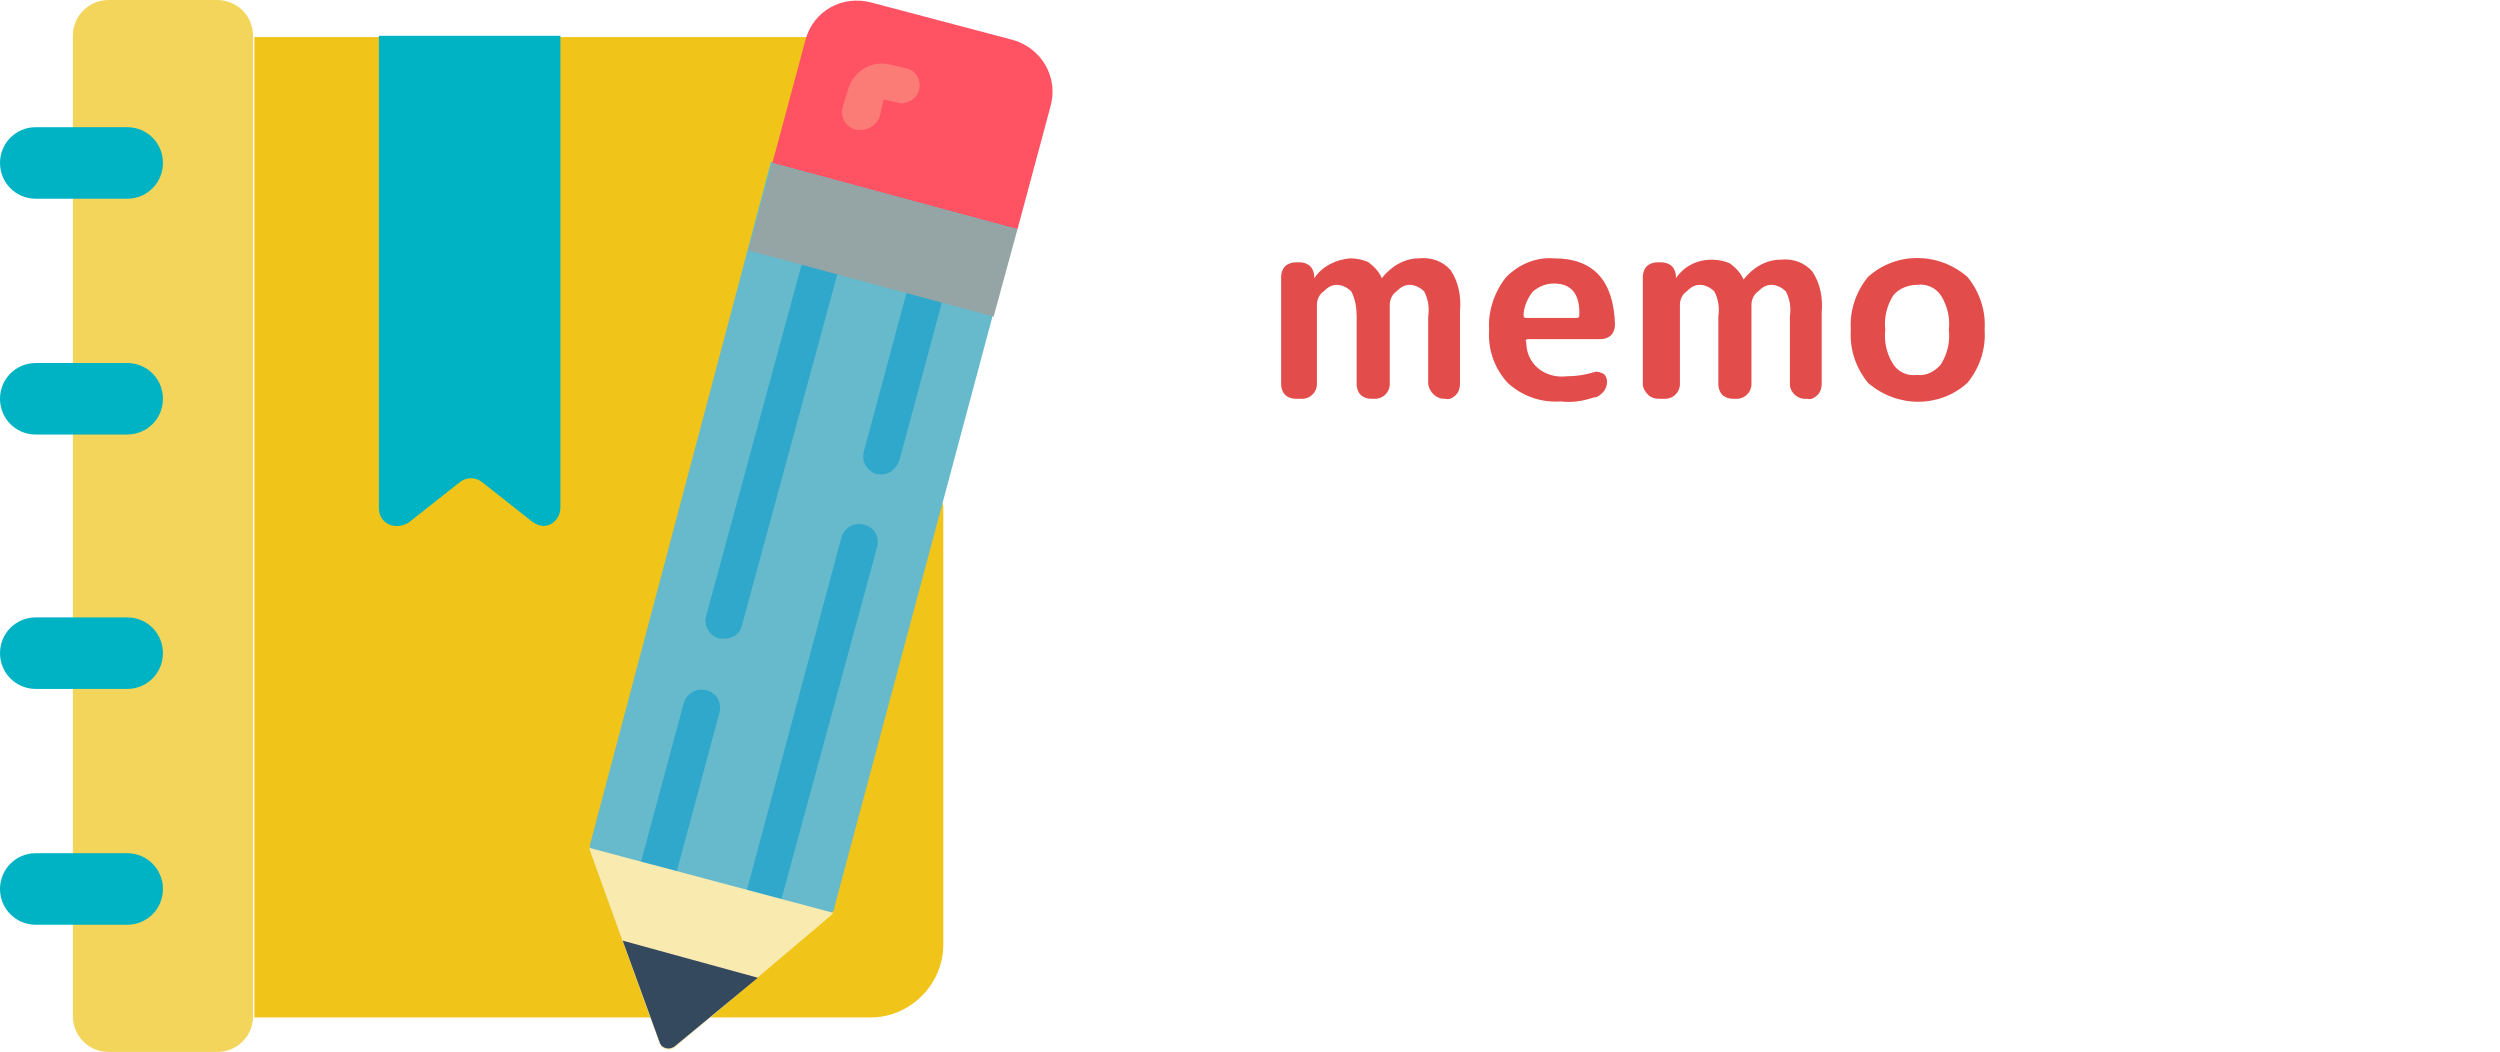
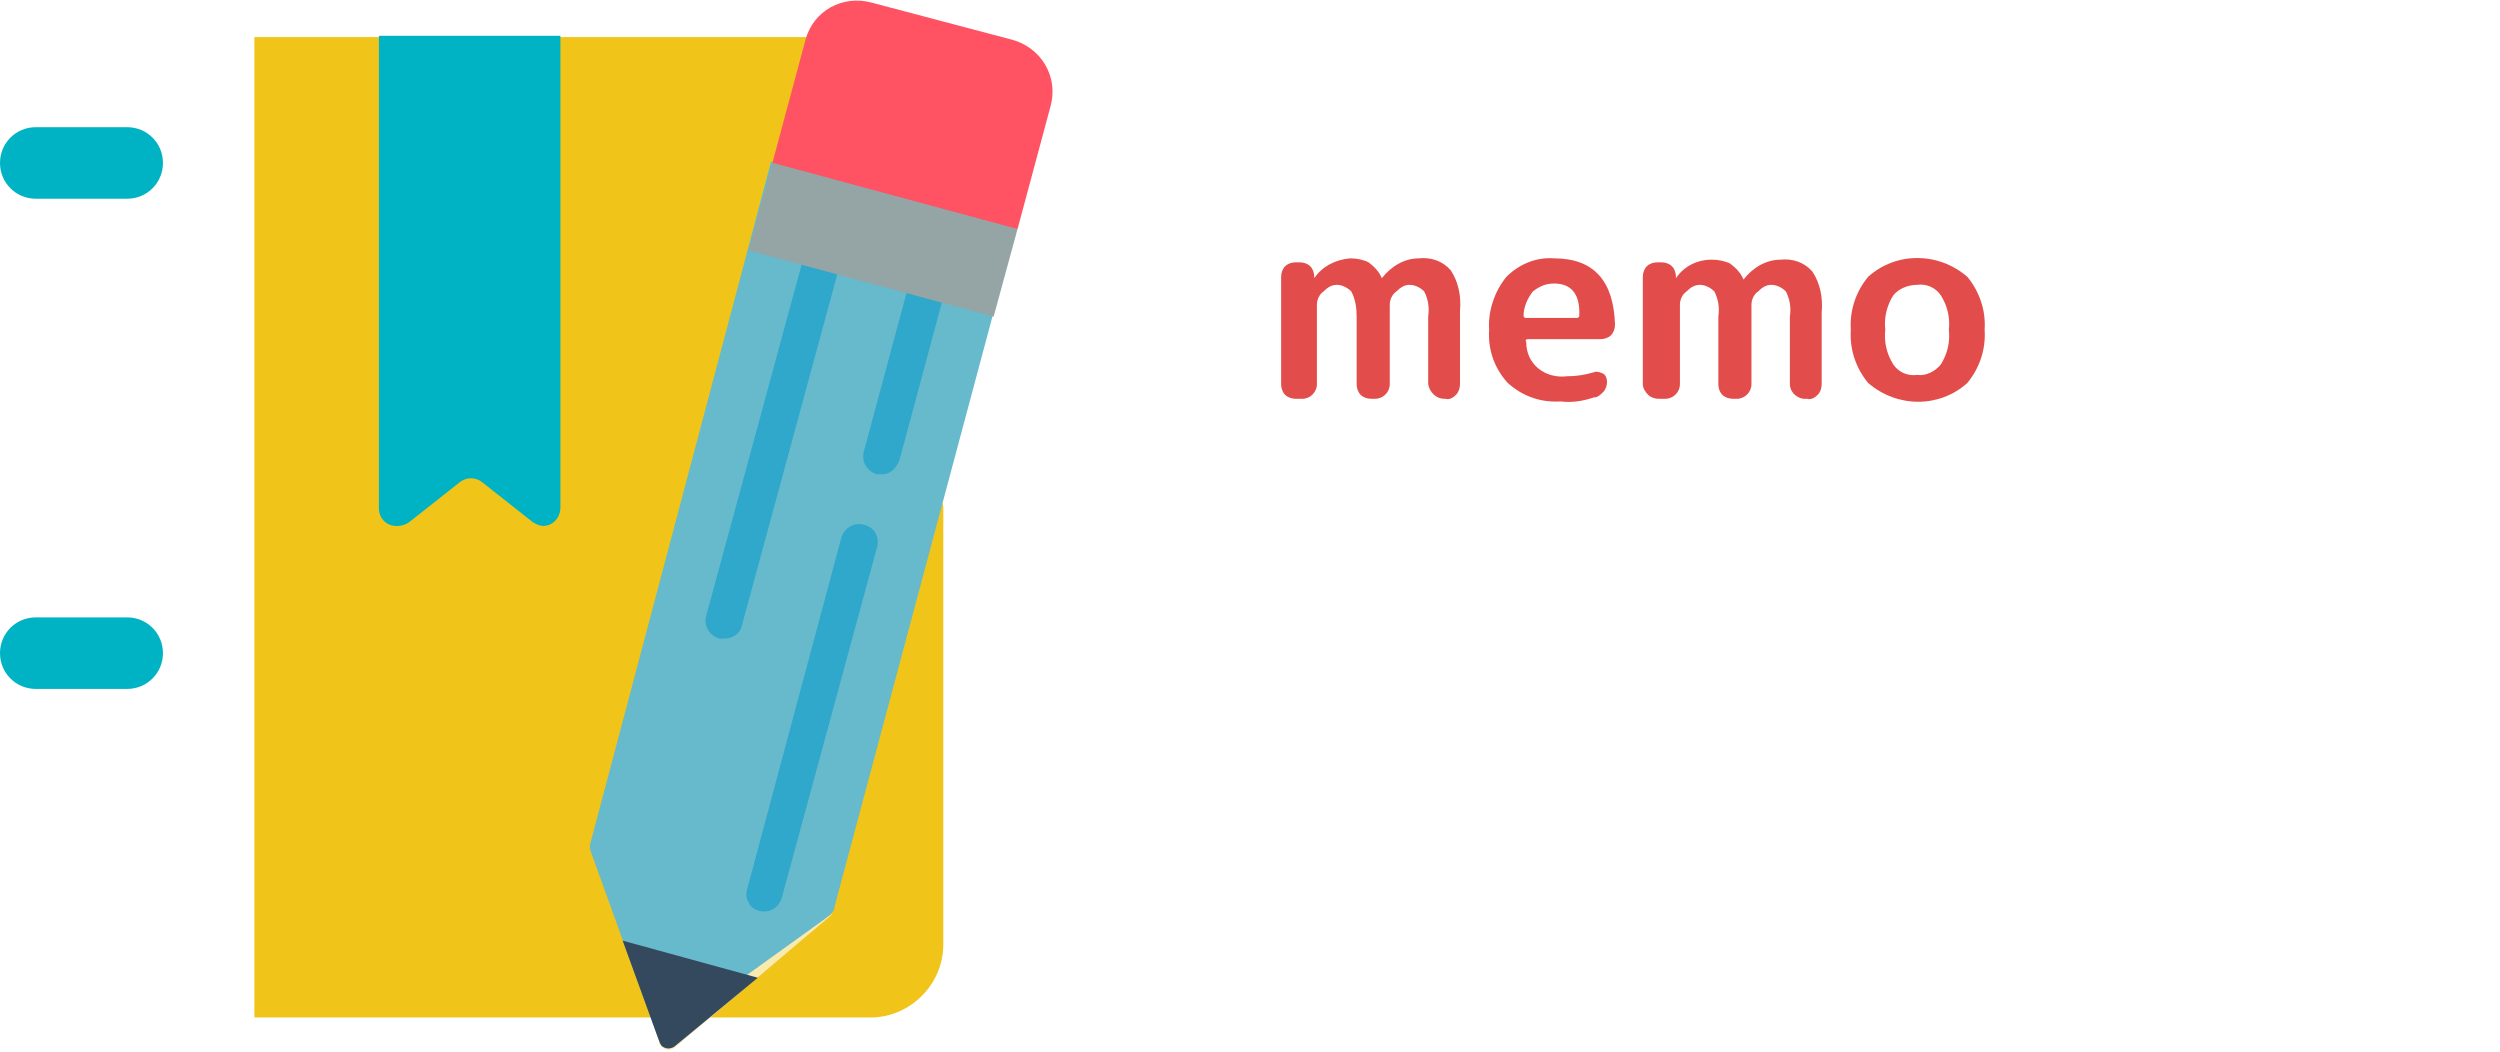
<svg xmlns="http://www.w3.org/2000/svg" version="1.1" id="レイヤー_1" x="0px" y="0px" viewBox="0 0 188.7 79.4" style="enable-background:new 0 0 188.7 79.4;" xml:space="preserve">
  <style type="text/css">
	.st0{fill:#E24C4B;}
	.st1{fill:#F0C419;}
	.st2{fill:#F3D55B;}
	.st3{fill:#00B3C4;}
	.st4{fill:#67B9CC;}
	.st5{fill:#FF5364;}
	.st6{fill:#FB7B76;}
	.st7{fill:#2FA8CC;}
	.st8{fill:#95A5A5;}
	.st9{fill:#F9EAB0;}
	.st10{fill:#35495E;}
</style>
  <g>
    <g id="レイヤー_1-2">
      <path class="st0" d="M97.8,30.1c-0.3,0-0.6-0.1-0.8-0.3c-0.2-0.2-0.3-0.5-0.3-0.8v-8.1c0-0.3,0.1-0.6,0.3-0.8    c0.2-0.2,0.5-0.3,0.8-0.3h0.3c0.3,0,0.6,0.1,0.8,0.3c0.2,0.2,0.3,0.5,0.3,0.8V21l0,0l0,0c0.6-0.9,1.6-1.4,2.7-1.5    c0.5,0,1,0.1,1.4,0.3c0.4,0.3,0.8,0.7,1,1.2l0,0l0,0c0.7-0.9,1.7-1.5,2.8-1.5c0.9-0.1,1.8,0.2,2.4,0.9c0.6,0.9,0.8,2,0.7,3.1V29    c0,0.3-0.1,0.6-0.3,0.8c-0.2,0.2-0.5,0.4-0.8,0.3H109c-0.6,0-1.1-0.5-1.2-1.1v-5.1c0.1-0.7,0-1.3-0.3-1.9    c-0.3-0.3-0.7-0.5-1.1-0.5c-0.4,0-0.7,0.2-1,0.5c-0.3,0.2-0.5,0.6-0.5,1v6c0,0.6-0.5,1.1-1.1,1.1h-0.3c-0.3,0-0.6-0.1-0.8-0.3    c-0.2-0.2-0.3-0.5-0.3-0.8v-5.1c0-0.7-0.1-1.3-0.4-1.9c-0.3-0.3-0.7-0.5-1.1-0.5c-0.4,0-0.7,0.2-1,0.5c-0.3,0.2-0.5,0.6-0.5,1v6    c0,0.6-0.5,1.1-1.1,1.1L97.8,30.1z" />
      <path class="st0" d="M117.8,30.3c-1.5,0.1-2.9-0.4-4-1.4c-1-1.1-1.5-2.5-1.4-4c-0.1-1.4,0.4-2.9,1.3-4c1-1,2.3-1.5,3.6-1.4    c3,0,4.5,1.7,4.6,5c0,0.3-0.1,0.6-0.3,0.8c-0.2,0.2-0.5,0.3-0.8,0.3h-5.5c-0.1,0-0.2,0.1-0.1,0.2c0,0.8,0.3,1.5,0.9,2    c0.6,0.5,1.4,0.7,2.2,0.6c0.7,0,1.3-0.1,2-0.3c0.2-0.1,0.5,0,0.7,0.1c0.2,0.1,0.3,0.4,0.3,0.6c0,0.3-0.1,0.6-0.3,0.8    c-0.2,0.2-0.4,0.4-0.7,0.4C119.4,30.3,118.6,30.4,117.8,30.3z M117.3,21.4c-0.6,0-1.1,0.2-1.6,0.6c-0.4,0.5-0.7,1.2-0.7,1.8    c0,0.1,0,0.1,0.1,0.2c0,0,0,0,0,0h3.9c0.1,0,0.1,0,0.2-0.1c0,0,0,0,0,0C119.3,22.2,118.6,21.4,117.3,21.4z" />
      <path class="st0" d="M125.2,30.1c-0.3,0-0.6-0.1-0.8-0.3c-0.2-0.2-0.4-0.5-0.4-0.8v-8.1c0-0.3,0.1-0.6,0.3-0.8    c0.2-0.2,0.5-0.3,0.8-0.3h0.3c0.3,0,0.6,0.1,0.8,0.3c0.2,0.2,0.3,0.5,0.3,0.8V21l0,0l0,0c0.6-0.9,1.6-1.4,2.7-1.4    c0.5,0,1,0.1,1.4,0.3c0.4,0.3,0.8,0.7,1,1.2l0,0l0,0c0.7-0.9,1.7-1.5,2.8-1.5c0.9-0.1,1.8,0.2,2.4,0.9c0.6,0.9,0.8,2,0.7,3.1V29    c0,0.3-0.1,0.6-0.3,0.8c-0.2,0.2-0.5,0.4-0.8,0.3h-0.3c-0.6-0.1-1-0.6-1-1.1v-5.1c0.1-0.7,0-1.3-0.3-1.9c-0.3-0.3-0.7-0.5-1.1-0.5    c-0.4,0-0.7,0.2-1,0.5c-0.3,0.2-0.5,0.6-0.5,1v6c0,0.6-0.5,1.1-1.1,1.1h-0.3c-0.3,0-0.6-0.1-0.8-0.3c-0.2-0.2-0.3-0.5-0.3-0.8    v-5.1c0.1-0.7,0-1.3-0.3-1.9c-0.3-0.3-0.7-0.5-1.1-0.5c-0.4,0-0.7,0.2-1,0.5c-0.3,0.2-0.5,0.6-0.5,1v6c0,0.6-0.5,1.1-1.1,1.1    L125.2,30.1z" />
      <path class="st0" d="M148.5,28.9c-2.1,1.9-5.3,1.9-7.5,0c-0.9-1.1-1.4-2.5-1.3-4c-0.1-1.5,0.4-2.9,1.3-4c2.1-1.9,5.3-1.9,7.5,0    c0.9,1.1,1.4,2.5,1.3,4C149.9,26.4,149.4,27.8,148.5,28.9z M146.5,22.3c-0.4-0.6-1.1-0.9-1.8-0.8c-0.7,0-1.4,0.3-1.8,0.8    c-0.5,0.8-0.7,1.7-0.6,2.6c-0.1,0.9,0.1,1.8,0.6,2.6c0.4,0.6,1.1,0.9,1.8,0.8c0.7,0.1,1.4-0.3,1.8-0.8c0.5-0.8,0.7-1.7,0.6-2.6    C147.2,24,147,23.1,146.5,22.3L146.5,22.3z" />
      <g id="_040---Journal">
        <path id="Shape" class="st1" d="M71.2,38.2v33.1c0,3-2.5,5.5-5.5,5.5H19.2v-74h41.7L71.2,38.2z" />
-         <path id="Shape-2" class="st2" d="M5.5,15.1v61.6c0,1.5,1.2,2.7,2.7,2.7h8.2c1.5,0,2.7-1.2,2.7-2.7v-74c0-1.5-1.2-2.7-2.7-2.7     H8.2C6.7,0,5.5,1.2,5.5,2.7l0,0V15.1z" />
        <path id="Shape-3" class="st3" d="M40.2,39.4l-3.8-3c-0.5-0.4-1.2-0.4-1.7,0l-3.8,3c-0.4,0.3-1,0.4-1.5,0.2     c-0.5-0.2-0.8-0.7-0.8-1.2V2.7h13.7v35.6c0,0.8-0.6,1.4-1.3,1.4C40.8,39.7,40.5,39.6,40.2,39.4z" />
        <path id="Rectangle-path" class="st3" d="M2.7,9.6h6.9c1.5,0,2.7,1.2,2.7,2.7l0,0c0,1.5-1.2,2.7-2.7,2.7H2.7     c-1.5,0-2.7-1.2-2.7-2.7l0,0C0,10.8,1.2,9.6,2.7,9.6z" />
-         <path id="Rectangle-path-2" class="st3" d="M2.7,27.4h6.9c1.5,0,2.7,1.2,2.7,2.7l0,0c0,1.5-1.2,2.7-2.7,2.7H2.7     c-1.5,0-2.7-1.2-2.7-2.7l0,0C0,28.6,1.2,27.4,2.7,27.4z" />
        <path id="Rectangle-path-3" class="st3" d="M2.7,46.6h6.9c1.5,0,2.7,1.2,2.7,2.7l0,0l0,0c0,1.5-1.2,2.7-2.7,2.7c0,0,0,0,0,0H2.7     c-1.5,0-2.7-1.2-2.7-2.7c0,0,0,0,0,0l0,0C0,47.8,1.2,46.6,2.7,46.6C2.7,46.6,2.7,46.6,2.7,46.6z" />
-         <path id="Rectangle-path-4" class="st3" d="M2.7,64.4h6.9c1.5,0,2.7,1.2,2.7,2.7l0,0c0,1.5-1.2,2.7-2.7,2.7H2.7     c-1.5,0-2.7-1.2-2.7-2.7l0,0C0,65.6,1.2,64.4,2.7,64.4C2.7,64.4,2.7,64.4,2.7,64.4z" />
        <path id="Shape-4" class="st4" d="M44.6,64.3l5.2,14.4c0.1,0.2,0.3,0.4,0.5,0.4c0.2,0.1,0.4,0,0.6-0.1l11.7-9.9     c0.2-0.2,0.4-0.4,0.4-0.7l13.7-51.2l-18.5-5L44.6,63.5C44.5,63.8,44.5,64,44.6,64.3z" />
        <path id="Shape-5" class="st5" d="M65.8,0.2L76.4,3c2.2,0.6,3.5,2.8,2.9,5l-2.5,9.3l-18.5-5L60.8,3C61.4,0.8,63.6-0.4,65.8,0.2z" />
-         <path id="Shape-6" class="st6" d="M65,9.8c-0.1,0-0.2,0-0.4,0c-0.7-0.2-1.2-0.9-1-1.7c0,0,0,0,0,0L64,6.8     c0.4-1.5,1.9-2.3,3.3-1.9l1.3,0.3c0.7,0.3,1,1.1,0.7,1.8c-0.2,0.5-0.8,0.8-1.3,0.8l-1.3-0.3l-0.3,1.3C66.2,9.4,65.6,9.8,65,9.8z" />
        <path id="Shape-7" class="st7" d="M54.7,48.2c-0.1,0-0.2,0-0.4,0c-0.7-0.2-1.2-0.9-1-1.7c0,0,0,0,0,0L60.5,20     c0.2-0.7,0.9-1.2,1.7-1c0,0,0,0,0,0c0.7,0.2,1.2,0.9,1,1.7c0,0,0,0,0,0L56,47.2C55.9,47.8,55.3,48.2,54.7,48.2L54.7,48.2z" />
-         <path id="Shape-8" class="st7" d="M49.8,66.7c-0.1,0-0.2,0-0.4,0c-0.7-0.2-1.2-0.9-1-1.7c0,0,0,0,0,0l3.2-11.9     c0.2-0.7,0.9-1.2,1.7-1s1.2,0.9,1,1.7l-3.2,11.9C50.9,66.3,50.4,66.7,49.8,66.7z" />
        <path id="Shape-9" class="st7" d="M57.7,68.8c-0.5,0-1-0.2-1.2-0.7c-0.2-0.3-0.2-0.7-0.1-1l7.1-26.5c0.2-0.7,0.9-1.2,1.7-1     s1.2,0.9,1,1.7L59,67.8C58.8,68.4,58.3,68.8,57.7,68.8L57.7,68.8z" />
        <path id="Shape-10" class="st7" d="M66.6,35.8c-0.1,0-0.2,0-0.4,0c-0.7-0.2-1.2-0.9-1-1.7c0,0,0,0,0,0l3.2-11.9     c0.1-0.5,0.5-0.9,1-1c0.7-0.2,1.5,0.2,1.7,0.9c0.1,0.2,0.1,0.5,0,0.7l-3.2,11.9C67.7,35.3,67.2,35.8,66.6,35.8L66.6,35.8z" />
        <path id="Shape-11" class="st8" d="M76.8,17.3l-1.8,6.6l-18.5-5l1.8-6.6L76.8,17.3z" />
-         <path id="Shape-12" class="st9" d="M62.9,68.9c-0.1,0.1-0.2,0.2-0.3,0.3l-11.7,9.9c-0.3,0.2-0.7,0.2-1-0.1c0-0.1-0.1-0.1-0.1-0.2     l-5.2-14.4c0-0.1-0.1-0.2-0.1-0.4L62.9,68.9z" />
+         <path id="Shape-12" class="st9" d="M62.9,68.9c-0.1,0.1-0.2,0.2-0.3,0.3l-11.7,9.9c-0.3,0.2-0.7,0.2-1-0.1c0-0.1-0.1-0.1-0.1-0.2     c0-0.1-0.1-0.2-0.1-0.4L62.9,68.9z" />
        <path id="Shape-13" class="st10" d="M57.2,73.8L50.9,79c-0.3,0.2-0.7,0.2-1-0.1c0-0.1-0.1-0.1-0.1-0.2l-2.8-7.7L57.2,73.8z" />
      </g>
    </g>
  </g>
</svg>